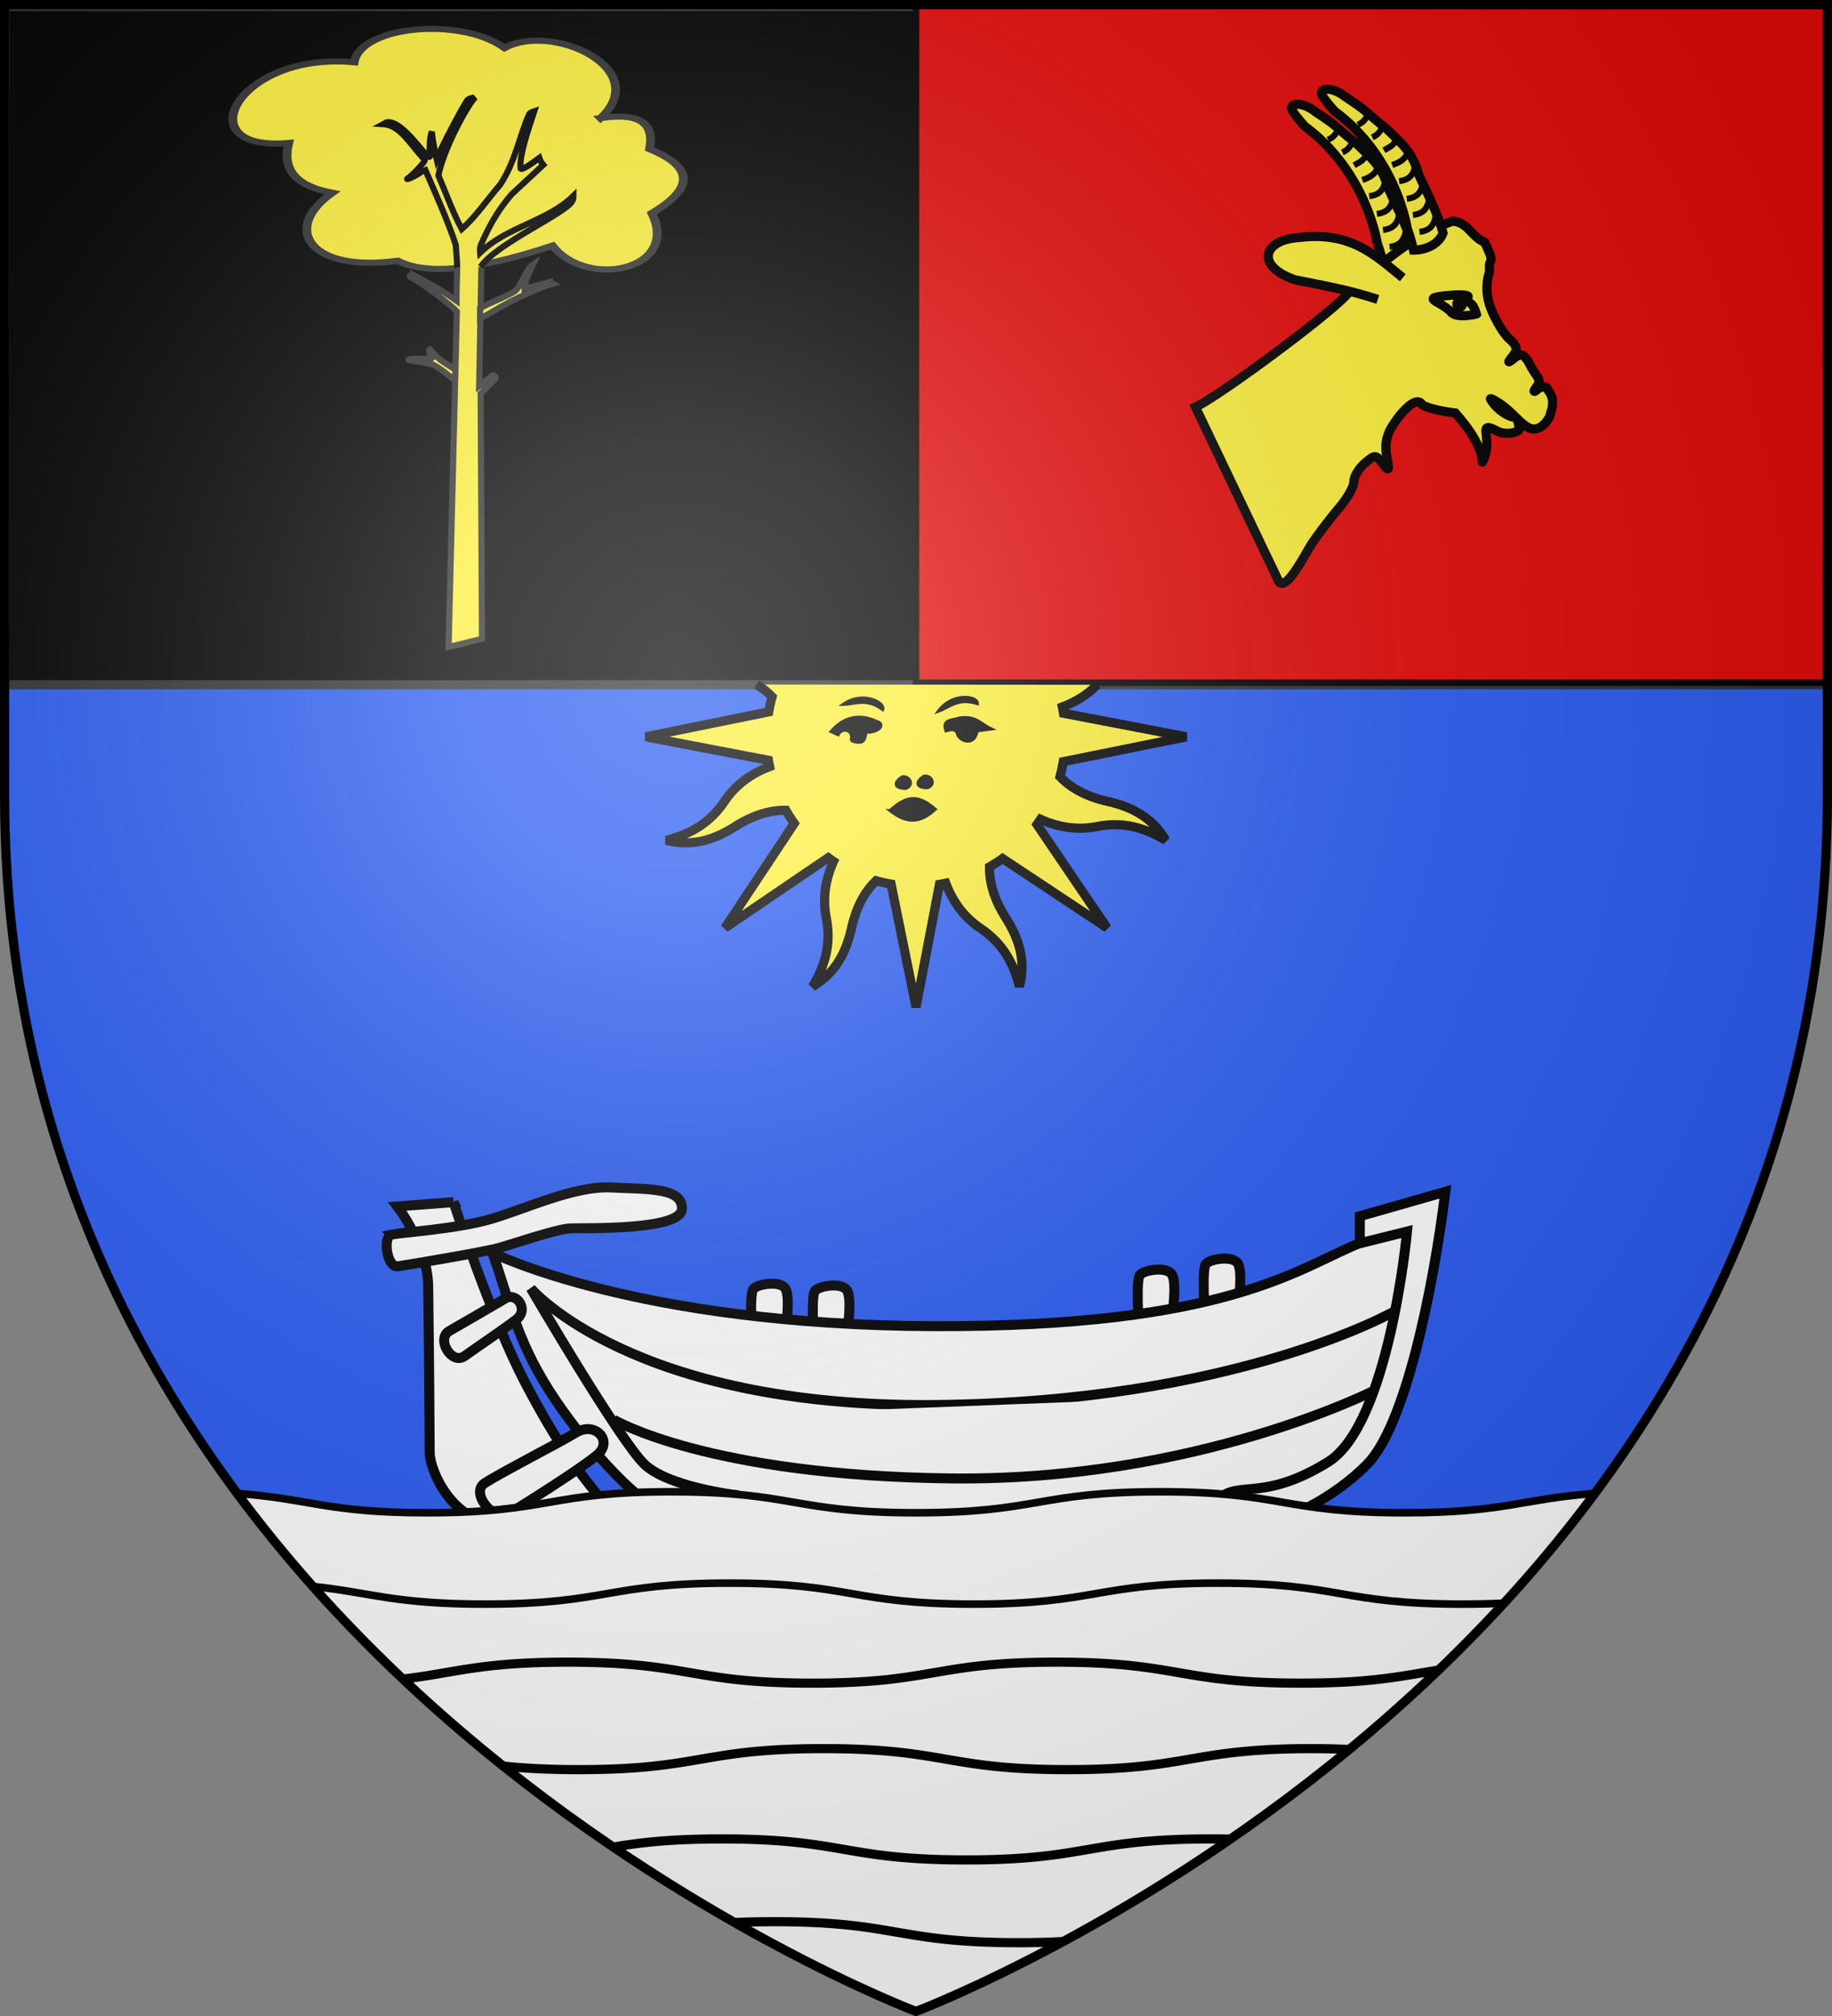
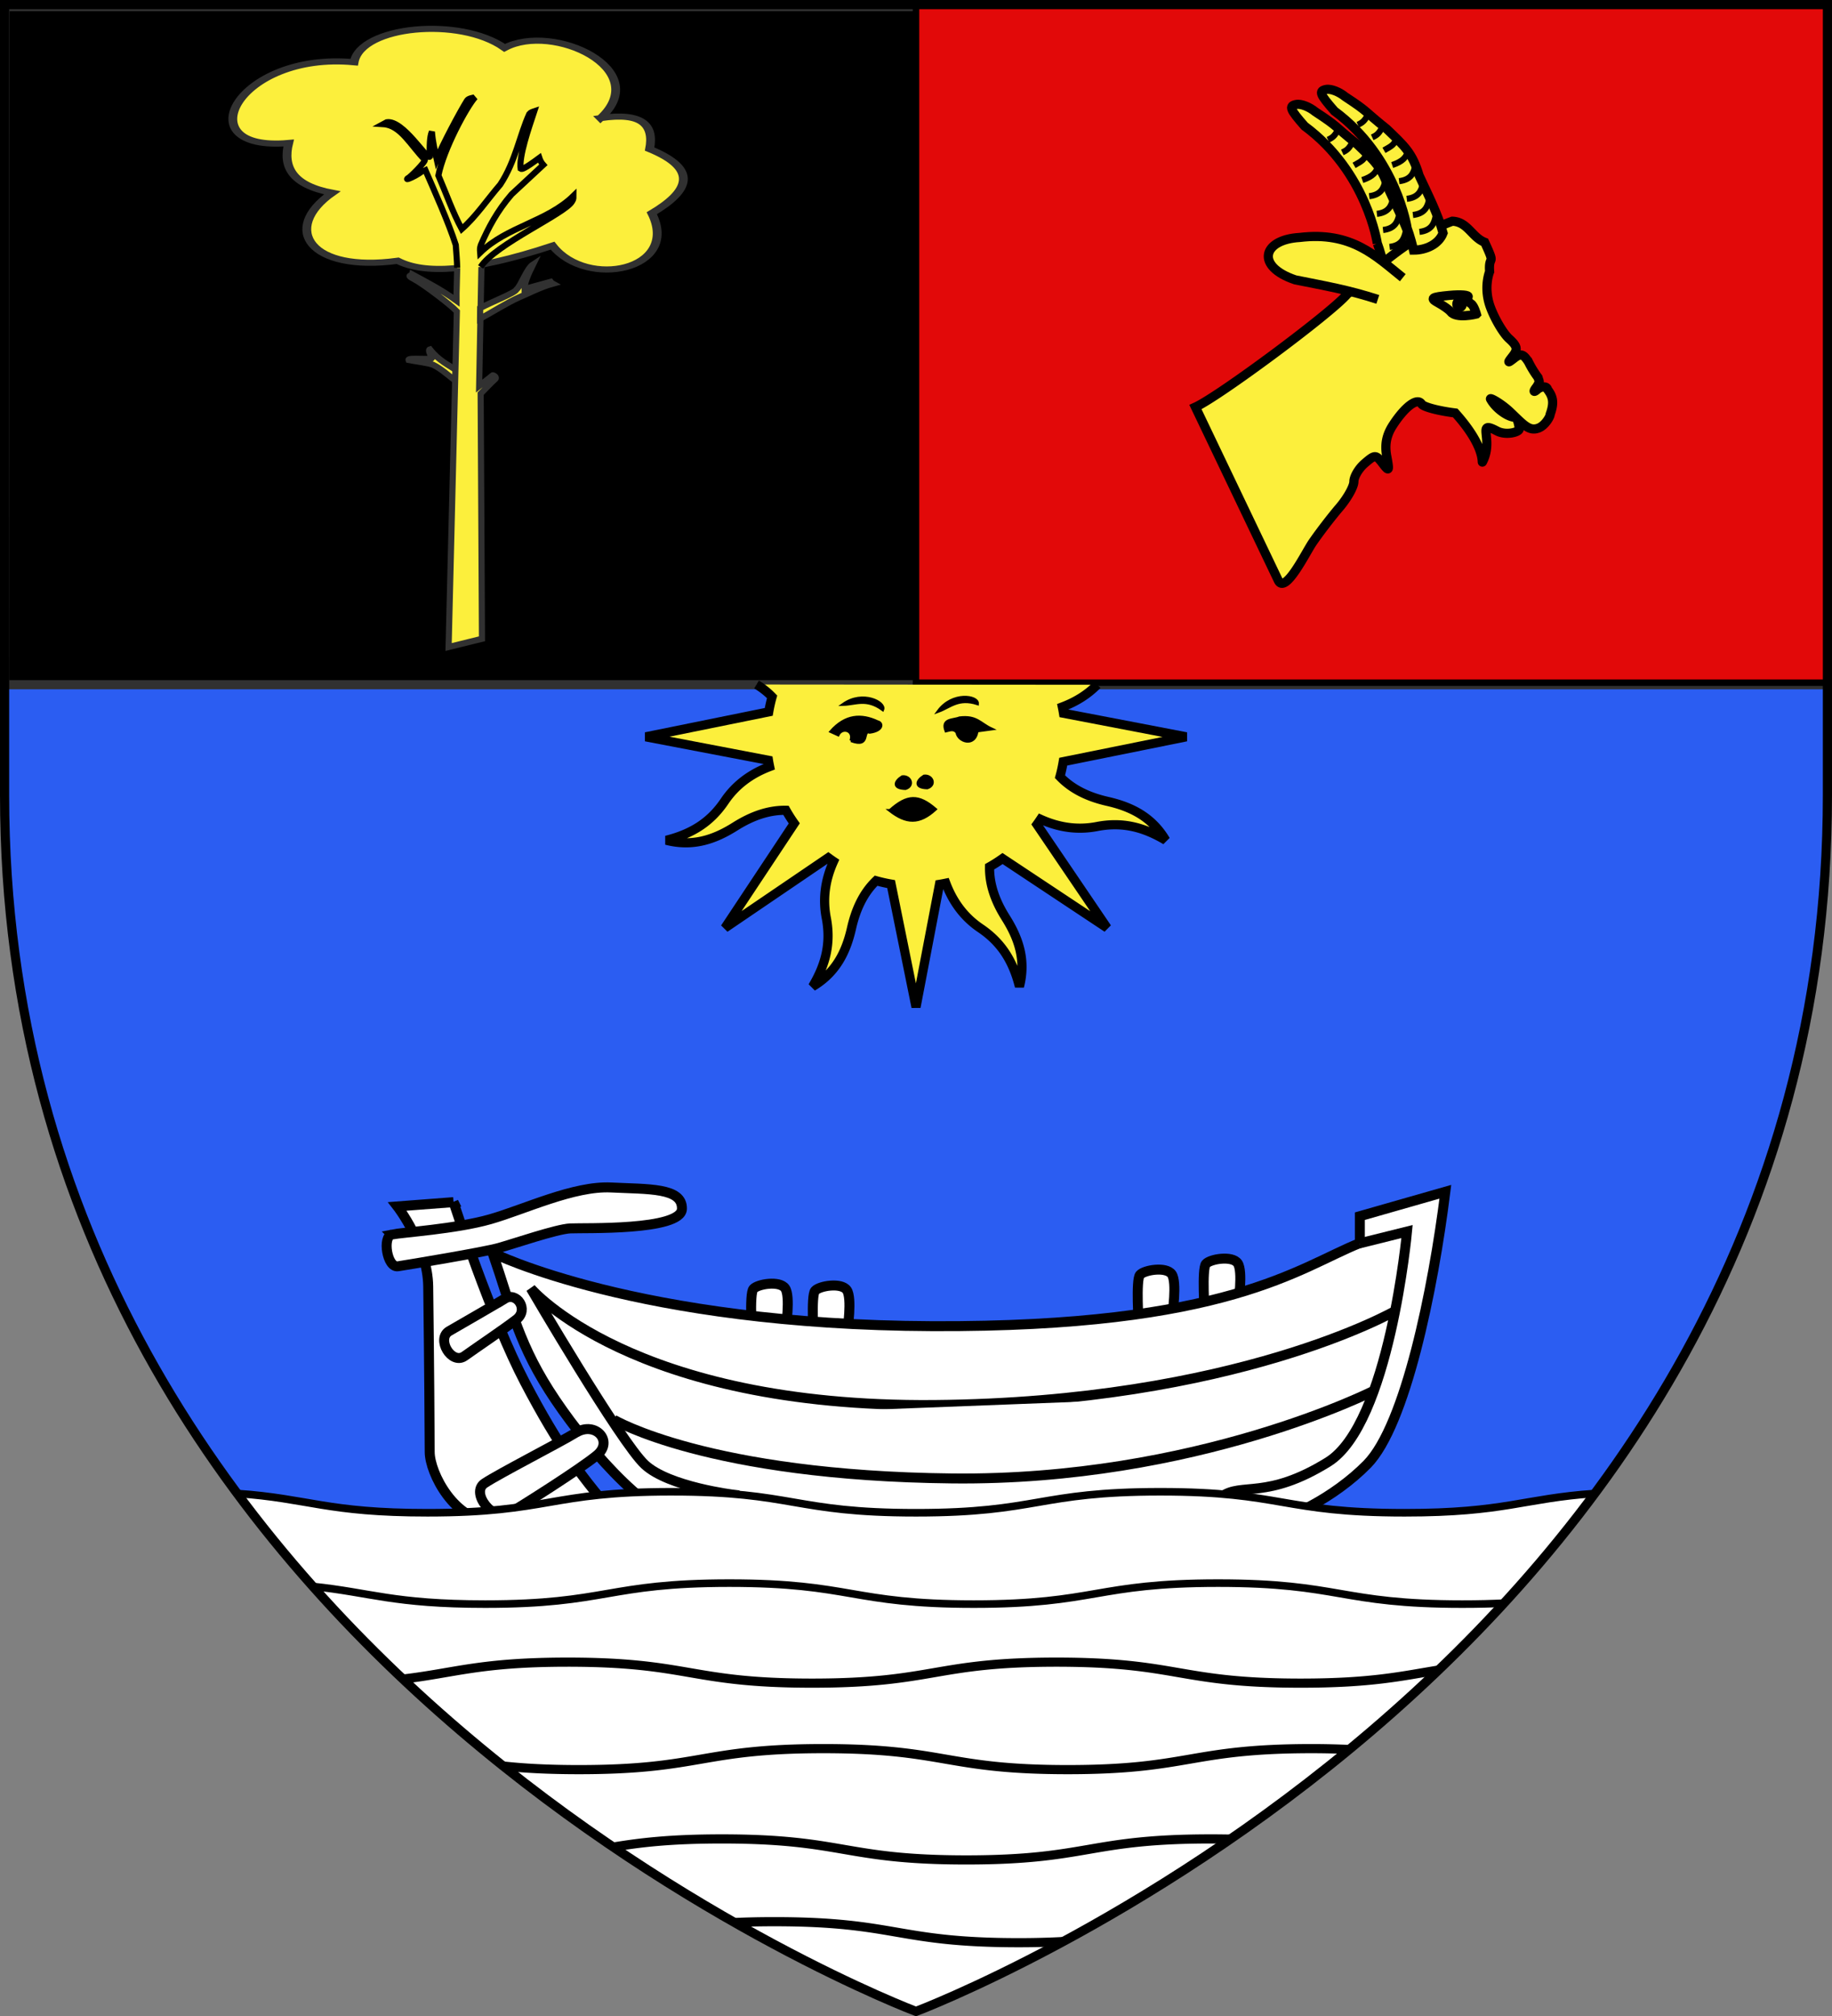
<svg xmlns="http://www.w3.org/2000/svg" xmlns:xlink="http://www.w3.org/1999/xlink" width="600" height="660" style="display:inline" version="1.0">
  <rect width="100%" height="100%" fill="#808080" stroke="none" />
  <defs>
    <radialGradient xlink:href="#a" id="b" cx="221.445" cy="226.331" r="300" fx="221.445" fy="226.331" gradientTransform="matrix(1.353 0 0 1.349 -77.63 -85.747)" gradientUnits="userSpaceOnUse" />
    <linearGradient id="a">
      <stop offset="0" style="stop-color:white;stop-opacity:.314" />
      <stop offset=".19" style="stop-color:white;stop-opacity:.251" />
      <stop offset=".6" style="stop-color:#6b6b6b;stop-opacity:.125" />
      <stop offset="1" style="stop-color:black;stop-opacity:.125" />
    </linearGradient>
  </defs>
  <g style="display:inline">
    <path d="M300 658.5s298.5-112.436 298.5-398.182V1.5H1.5v258.818C1.5 546.064 300 658.5 300 658.5z" style="fill:#2b5df2;fill-opacity:1;fill-rule:evenodd;stroke:none" />
    <path d="m1.64 2.164-.14 222h597v-222H1.64z" style="fill:#000;fill-opacity:1;fill-rule:evenodd;stroke:#313131;stroke-width:3;stroke-linecap:butt;stroke-linejoin:miter;stroke-miterlimit:4;stroke-opacity:1;stroke-dasharray:none;display:inline" />
    <path d="M300 1.5v222h298.5V1.5l-298.43-.434H300V1.5z" style="fill:#e20909;fill-opacity:1;fill-rule:evenodd;stroke:#000;stroke-width:2.127;stroke-linecap:butt;stroke-linejoin:miter;stroke-miterlimit:4;stroke-opacity:1;stroke-dasharray:none;display:inline" />
  </g>
  <g style="display:inline">
    <path d="M375.401 432.687s1.143-7.573-.143-9.43c-1.285-1.857-6.429-1-7.429.143s-.286 11.573-.286 11.573l7.858-2.286zM359.971 435.258s1.143-7.572-.143-9.43c-1.286-1.856-6.43-1-7.43.144-1 1.143-.285 11.572-.285 11.572l7.858-2.286zM283.963 438.973s1.143-7.572-.143-9.43c-1.286-1.857-6.43-1-7.43.143s-.285 11.573-.285 11.573l7.858-2.286zM269.533 438.545s1.143-7.573-.143-9.43c-1.286-1.857-6.43-1-7.43.143s-.285 11.572-.285 11.572l7.858-2.285z" style="fill:#fff;fill-opacity:1;fill-rule:evenodd;stroke:#000;stroke-width:2.33;stroke-linecap:butt;stroke-linejoin:miter;stroke-miterlimit:4;stroke-opacity:1;stroke-dasharray:none" transform="matrix(1.4 0 0 1.4 -120 -179)" />
    <path d="M423.835 406.541c-2.857 22.86-9.335 54.603-18.288 63.721-7.715 7.858-19.142 13.43-23.86 13.43h-134.3c-8.572.429-23.095-15.674-31.717-28.431-8.578-12.692-10.167-21.11-14.716-34.433 0 0 33.605 16.86 102.868 17.145 69.12.285 85.724-13.716 100.011-19.43v-6.287l20.002-5.715zM191.81 408.97l-13.144 1s7.1 9.14 7.223 18.71c.21 16.173.349 35.759.349 38.725 0 4.864 5.804 16.43 15.144 16.43h29.575c-9.13-10.433-14.43-17.464-22.431-32.718-7.97-15.195-16.716-42.147-16.716-42.147z" style="fill:#fff;fill-opacity:1;fill-rule:evenodd;stroke:#000;stroke-width:2.33;stroke-linecap:butt;stroke-linejoin:miter;stroke-miterlimit:4;stroke-opacity:1;stroke-dasharray:none" transform="matrix(1.4 0 0 1.4 -120 -179)" />
    <path d="M177.38 416.542c2.387-.493 15.001-1.286 23.002-3.572s19.574-7.858 28.289-7.43c8.715.43 16.716 0 16.573 5.001-.143 5.144-22.913 4.41-26.145 4.572-3.222.163-13.105 3.561-16.717 4.572-3.571 1-20.862 3.872-23.574 4.286-2.571.393-3.678-6.965-1.428-7.429zM220.527 462.833c4.493-2.682 8.751 2.048 4.858 5.286-3.822 3.18-17.43 11.787-20.717 13.716-3.392 1.991-9.044-4.864-5.572-7.144 3.536-2.321 17.002-9.215 21.431-11.858zM203.811 431.544c2.784-1.707 5.697 2.568 2.715 4.857-3.072 2.358-9.037 6.358-12.144 8.573-3.014 2.147-6.708-4.035-3.572-5.858 3.072-1.786 10.322-5.93 13.001-7.572z" style="fill:#fff;fill-opacity:1;fill-rule:evenodd;stroke:#000;stroke-width:2.33;stroke-linecap:butt;stroke-linejoin:miter;stroke-miterlimit:4;stroke-opacity:1;stroke-dasharray:none" transform="matrix(1.4 0 0 1.4 -120 -179)" />
    <path d="M412.144 434.384s-37.178 21.418-107.896 22.024c-70.719.606-94.359-27.277-94.359-27.277s21.014 35.965 26.671 41.219c5.658 5.253 21.014 7.072 21.014 7.072 0 9.439 108.3 4.588 113.957.404 4.549-3.364 10.507.808 24.853-8.082 14.345-8.89 18.488-53.898 18.488-53.898l-11.164 2.778" style="fill:#fff;fill-opacity:1;stroke:#000;stroke-width:2.33;stroke-linecap:butt;stroke-linejoin:miter;stroke-miterlimit:4;stroke-opacity:1;stroke-dasharray:none" transform="matrix(1.4 0 0 1.4 -120 -179)" />
    <path d="M407.295 452.973s-41.623 21.216-98.804 20.61c-57.181-.607-79.205-13.74-79.205-13.74" style="fill:#fff;fill-opacity:1;stroke:#000;stroke-width:2.33;stroke-linecap:butt;stroke-linejoin:miter;stroke-miterlimit:4;stroke-opacity:1;stroke-dasharray:none" transform="matrix(1.4 0 0 1.4 -120 -179)" />
    <path d="M314.98 651.063v.093c-3.342 1.528-2.902 1.232-5.344 2.281 1.71-.745 3.257-1.428 5.343-2.375z" style="fill:#fff;fill-opacity:1;stroke:#000;stroke-width:3;stroke-linecap:butt;stroke-linejoin:miter;stroke-miterlimit:4;stroke-opacity:1" />
    <path d="M219.969 488.375c-40.01 0-39.991 6.875-80 6.875-33.013 0-38.797-4.678-62.281-6.313C166.125 608.076 300 658.5 300 658.5s133.874-50.425 222.313-169.563c-23.485 1.635-29.27 6.313-62.282 6.313-40.009 0-39.99-6.875-80-6.875-40.009 0-40.022 6.875-80.031 6.875-40.009 0-40.022-6.875-80.031-6.875z" style="fill:#fff;fill-opacity:1;stroke:#000;stroke-width:2.485;stroke-linecap:butt;stroke-linejoin:miter;stroke-miterlimit:4;stroke-opacity:1;stroke-dasharray:none" />
    <path d="M492.594 524.844c-4.016.2-8.472.312-13.656.312-40.01 0-39.992-6.875-80-6.875-40.01 0-40.023 6.875-80.032 6.875-40.009 0-40.022-6.875-80.031-6.875-40.009 0-39.991 6.875-80 6.875-30.06 0-37.578-3.853-56.406-5.781" style="fill:#fff;fill-opacity:1;stroke:#000;stroke-width:2.485;stroke-linecap:butt;stroke-linejoin:miter;stroke-miterlimit:4;stroke-opacity:1;stroke-dasharray:none;display:inline" />
    <path d="M348.219 635.625c-4.233.23-8.966.375-14.531.375-40.01 0-40.023-6.875-80.032-6.875-4.926 0-9.232.099-13.094.281M441.875 572.75a276.114 276.114 0 0 0-12.156-.281c-40.01 0-40.023 6.875-80.031 6.875-40.01 0-40.023-6.875-80.032-6.875-40.009 0-39.99 6.875-80 6.875-10.633 0-18.421-.475-24.906-1.188M471.094 546.75c-11.991 1.947-21.763 4.281-45.094 4.281-40.009 0-39.991-6.875-80-6.875s-40.022 6.875-80.031 6.875c-40.01 0-40.023-6.875-80.031-6.875-28.713 0-36.867 3.532-53.938 5.532M402.969 602.094a307.634 307.634 0 0 0-6.469-.063c-40.009 0-40.022 6.875-80.031 6.875-40.01 0-40.023-6.875-80.031-6.875-17.063 0-26.851 1.222-35.563 2.657" style="fill:none;stroke:#000;stroke-width:3;stroke-linecap:butt;stroke-linejoin:miter;stroke-miterlimit:4;stroke-opacity:1;stroke-dasharray:none;display:inline" />
    <g style="fill:#fcef3c;fill-opacity:1;stroke:#313131;stroke-width:.957;stroke-opacity:1">
      <path d="M272.857 330.22c-34.88-45.92 30.927-90.757 62.857-66.43 29.38-29.861 94.2-20.734 98.572 13.572 76.09-10.418 111.33 85.07 42.857 76.429 3.895 22.424-2.079 39.913-28.572 47.143 34.012 34.242 14.298 75.513-42.857 64.285-17.29 12.627-48.003 11.125-101.428-14.285-22.553 41.196-83.835 22.97-65-30.715-24.613-21.074-30.93-41.539 1.428-60.714-3.104-22.716 4.824-35.09 32.143-29.286z" style="fill:#fcef3c;fill-opacity:1;stroke:#313131;stroke-width:5.787;stroke-linecap:butt;stroke-linejoin:miter;stroke-miterlimit:4;stroke-opacity:1;stroke-dasharray:none" transform="matrix(-.5 0 0 .346 333.113 -75.595)" />
    </g>
    <g style="fill:#fcef3c;fill-opacity:1;stroke:#313131;stroke-width:.957;stroke-opacity:1;display:inline">
      <g style="fill:#fcef3c;fill-opacity:1;stroke:#313131;stroke-width:1.914;stroke-miterlimit:4;stroke-opacity:1;stroke-dasharray:none">
        <path d="m395.678 585.298.302 10.223c7.534-5.388 13.936-11.907 22.602-16.163 5.393-1.985 15.489-3.03 23.233-4.545 1.071-2.593-24.404.351-21.97-2.02 1.422-3.376 3.838-7.565 1.767-8.082-8.967 11.34-17.46 14.387-25.934 20.587z" style="fill:#fcef3c;fill-opacity:1;fill-rule:evenodd;stroke:#313131;stroke-width:5.787;stroke-linecap:butt;stroke-linejoin:miter;stroke-miterlimit:4;stroke-opacity:1;stroke-dasharray:none" transform="matrix(-.346 0 0 .346 286.673 -81.03)" />
        <path d="m372.778 483.104 2.225 116.416-12.844-10.219c-.157-.42-4.373 1.713-2.53 3.375 2.958 2.67 10.212 10.102 13.937 13.969l-1.25 231.969 31.594 7.781-7.813-317.531c5.919-6.375 31.543-25.824 40.313-30.469 8.127-4.304 2.732-2.68 2.156-4.719-14.048 7.58-28.078 14.827-42.125 25 .095-7.027-.634-23.93-.673-30.961" style="fill:#fcef3c;fill-opacity:1;fill-rule:evenodd;stroke:#313131;stroke-width:5.787;stroke-linecap:butt;stroke-linejoin:miter;stroke-miterlimit:4;stroke-opacity:1;stroke-dasharray:none" transform="matrix(-.346 0 0 .346 286.673 -81.03)" />
        <path d="M395.788 487.564c.074-5.897.921-15.743 1.34-21.638 6.727-21.08 20.05-50.806 29.813-73.187-1.92 3.518 19.12 13.416 15.906 10.344-1.835-.335-17.366-15.863-16.438-17.72 13.358-13.475 22.693-32.674 39.313-33.718l-3.25-1.75c-15.46-2.455-37.974 35.66-40.781 32.531.285-9.924.106-18.83-1.969-23.562-.858 10.287-2.793 17.898-4.563 25.906-5.637-14.05-22.445-45.49-28.75-55.5-1.429-2.27-6.61-2.497-7.687-3.187 8.396 9.357 30.06 49.48 34.844 74.125-7.332 16.953-13.595 34.963-22.125 50.718-13.556-11.928-24.295-28.077-36.438-42.125-14.365-21.612-18.423-46.982-27.5-66.781-1.222-1.484-2.976-1.932-4.656-2.5 5.243 15.861 14.56 42.586 12.875 54.281-1.072.74-3.485.328-17.688-10.187-.788 2.433-2.009 4.636-3.75 6.594l30 27.875c13.72 15.952 21.809 31.206 29.07 47.843.927 2.989.954 3.757.677 7.348-25.328-24.721-63.304-29.306-88.309-53.754-.004 3.607.478 3.642 1.313 5.219 5.96 11.266 72.974 40.758 86.53 62.046" style="fill:#fcef3c;fill-opacity:1;fill-rule:evenodd;stroke:#000;stroke-width:5.787;stroke-linecap:butt;stroke-linejoin:miter;stroke-miterlimit:4;stroke-opacity:1;stroke-dasharray:none" transform="matrix(-.346 0 0 .346 286.673 -81.03)" />
        <path d="m374.135 535.795-.126-10.101c-11.214-6.024-33.168-14.297-34.471-17.678-4.093-3.519-9.429-19.656-15.532-23.612 4.842 9.749 8.268 18.177 8.082 23.233l-24.875-6.818c-.447.59-.801 1.178-1.894 1.768 11.87 3.281 21.65 8.654 32.324 13.132 11.17 5.036 24.327 13.382 36.492 20.076z" style="fill:#fcef3c;fill-opacity:1;fill-rule:evenodd;stroke:#313131;stroke-width:5.787;stroke-linecap:butt;stroke-linejoin:miter;stroke-miterlimit:4;stroke-opacity:1;stroke-dasharray:none" transform="matrix(-.346 0 0 .346 286.673 -81.03)" />
      </g>
    </g>
    <g style="display:inline">
      <g style="fill:#fcef3c;fill-opacity:1;display:inline">
        <path d="M285.41 182.206s-1.239 3.03-2.448 8.396c-4.763.006-9.773-2.24-11.442-6.614 2.03-7.48 5.91-14.967 9.288-22.297 2.606-8.717 5.548-11.274 12.497-17.945 9.383-7.51 6.842-6.431 16.105-12.509 2.215-1.819 5.45-3.19 7.388-2.817 2.978.573 2.477 1.87-3.233 8.374-24.17 17.807-28.155 45.412-28.155 45.412z" style="fill:#fcef3c;fill-opacity:1;stroke:#000;stroke-width:3.545;stroke-miterlimit:4;stroke-opacity:1;stroke-dasharray:none" transform="matrix(-.846 0 0 .846 692.541 -74.445)" />
        <path d="M274.42 177.593c.587 2.879 1.739 5.419 6.244 5.947" style="fill:#fcef3c;fill-opacity:1;stroke:#000;stroke-width:2.364;stroke-linecap:butt;stroke-linejoin:miter;stroke-miterlimit:4;stroke-opacity:1;stroke-dasharray:none" transform="matrix(-.846 0 0 .846 692.541 -74.445)" />
        <path d="M276.947 171.051c.588 2.879 1.74 5.419 6.244 5.947M279.325 164.807c.589 2.878 1.74 5.419 6.245 5.947M282.299 157.968c.588 2.878 1.74 5.418 6.244 5.947M284.975 151.723c.588 2.879 2.16 4.578 6.245 5.947M289.559 146.878c.588 2.879 1.826 3.389 4.844 5.107M294.788 142.505c1.429 2.879 2.283 3.599 4.163 4.46M300.338 137.621c1.43 2.878 2.283 3.598 4.163 4.46" style="fill:#fcef3c;fill-opacity:1;stroke:#000;stroke-width:2.364;stroke-linecap:butt;stroke-linejoin:miter;stroke-miterlimit:4;stroke-opacity:1;stroke-dasharray:none;display:inline" transform="matrix(-.846 0 0 .846 692.541 -74.445)" />
      </g>
      <path d="m176.808 323.295 30.258-63.297c-8.696-3.933-49.62-34.343-55.392-41.162-12.293-11.12-23.251-21.094-38.509-26.752-5.634.23-7.13 5.876-11.83 7.7-4.276 9.274-1.311 4.07-1.803 10.737 0 0 2.389 5.736-.276 12.96-1.665 4.512-4.786 9.677-6.822 11.52-3.05 2.76-3.288 3.883-1.349 6.369 2.015 2.583 1.934 2.691-.557.753-2.357-1.834-3.352-1.557-5.236 1.46a36.947 36.947 0 0 1-3.455 5.616c-.505 1.84-.773 1.188.428 3.305 1.687 2.109 1.031 2.222-.366.89-1.363-.96-3.284-1.16-3.56.2-1.82 2.438-2.563 4.546-.953 8.999 0 .96 1.912 4.167 4.25 5.066 3.423 1.317 5.436-1.18 10.358-5.866 3.36-3.198 7.616-5.467 7.208-4.718-1.96 3.6-6.528 6.65-8.952 6.65-.843 0-1.532 3.254-1.532 4.32 0 1.065 4.747 2.466 8.123.687 7.81-4.135 1.12 2.773 5.123 10.959 1.025 2.096-2.301-3.697 10.14-17.538 6.112-.748 11.642-2.216 12.289-3.263 1.526-2.47 6.018.83 10.497 7.711 2.354 3.616 3.044 7.092 2.252 11.332-1.03 5.513-.883 5.778 1.486 2.683 2.528-3.3 2.782-3.302 6.577-.052 2.172 1.859 3.948 4.861 3.948 6.672 0 1.81 2.391 6.083 5.314 9.495 2.923 3.412 7.347 9.179 9.83 12.814 2.485 3.636 9.969 19.068 12.511 13.75z" style="fill:#fcef3c;fill-opacity:1;stroke:#000;stroke-width:3.348;stroke-miterlimit:4;stroke-opacity:1;stroke-dasharray:none" transform="matrix(-.896 0 0 .896 577.051 -99.692)" />
      <g style="fill:#fcef3c;fill-opacity:1">
        <path d="M261.571 221.022s.915-3.26 2.033-3.95c1.118-.692 1.644-1.886 1.168-2.655-.475-.77 2.805-1.05 7.289-.622 6.958.664 7.593 1.084 4.332 2.866-2.102 1.149-4.272 2.695-4.822 3.435-2.152 2.897-10 .926-10 .926z" style="fill:#fcef3c;fill-opacity:1;stroke:#000;stroke-width:3.545;stroke-miterlimit:4;stroke-opacity:1;stroke-dasharray:none" transform="matrix(-.846 0 0 .846 704.821 -84.167)" />
        <path d="M44.04 102.546a1.051 1.262 0 1 1 .002 0" style="fill:#fcef3c;fill-opacity:1;stroke:#000;stroke-width:3.545;stroke-linecap:round;stroke-linejoin:miter;stroke-miterlimit:4;stroke-opacity:1;stroke-dasharray:none" transform="matrix(-.846 0 0 .846 515.283 13.89)" />
      </g>
      <g style="fill:#fcef3c;fill-opacity:1">
        <path d="M285.41 182.206s-1.239 3.03-2.448 8.396c-4.763.006-9.773-2.24-11.442-6.614 2.03-7.48 5.91-14.967 9.288-22.297 2.606-8.717 5.548-11.274 12.497-17.945 9.383-7.51 6.842-6.431 16.105-12.509 2.215-1.819 5.45-3.19 7.388-2.817 2.978.573 2.477 1.87-3.233 8.374-24.17 17.807-28.155 45.412-28.155 45.412z" style="fill:#fcef3c;fill-opacity:1;stroke:#000;stroke-width:3.545;stroke-miterlimit:4;stroke-opacity:1;stroke-dasharray:none" transform="matrix(-.846 0 0 .846 702.33 -79.363)" />
        <path d="M274.42 177.593c.587 2.879 1.739 5.419 6.244 5.947" style="fill:#fcef3c;fill-opacity:1;stroke:#000;stroke-width:2.364;stroke-linecap:butt;stroke-linejoin:miter;stroke-miterlimit:4;stroke-opacity:1;stroke-dasharray:none" transform="matrix(-.846 0 0 .846 702.33 -79.363)" />
        <path d="M276.947 171.051c.588 2.879 1.74 5.419 6.244 5.947M279.325 164.807c.589 2.878 1.74 5.419 6.245 5.947M282.299 157.968c.588 2.878 1.74 5.418 6.244 5.947M284.975 151.723c.588 2.879 2.16 4.578 6.245 5.947M289.559 146.878c.588 2.879 1.826 3.389 4.844 5.107M294.788 142.505c1.429 2.879 2.283 3.599 4.163 4.46M300.338 137.621c1.43 2.878 2.283 3.598 4.163 4.46" style="fill:#fcef3c;fill-opacity:1;stroke:#000;stroke-width:2.364;stroke-linecap:butt;stroke-linejoin:miter;stroke-miterlimit:4;stroke-opacity:1;stroke-dasharray:none;display:inline" transform="matrix(-.846 0 0 .846 702.33 -79.363)" />
      </g>
      <path d="M131.276 212.725c9.88-7.893 18.662-17.004 37.725-14.693 13.594.783 16.19 10.573 1.588 15.487-10.973 2.204-19.511 3.665-30.18 7.148" style="fill:#fcef3c;fill-opacity:1;stroke:#000;stroke-width:3.348;stroke-linecap:butt;stroke-linejoin:miter;stroke-miterlimit:4;stroke-opacity:1;stroke-dasharray:none" transform="matrix(-.896 0 0 .896 577.051 -99.692)" />
    </g>
    <path d="M247.772 224.098a24.726 24.726 0 0 1 5.101 4.039 48.987 48.987 0 0 0-1.105 4.917L211.5 241.22l40.177 7.684c.11.69.244 1.38.385 2.07-6.683 2.529-11.435 6.431-14.759 11.35-4.698 6.952-10.83 10.679-19.072 12.765 8.662 2.215 15.781-.255 22.5-4.489 5.196-3.273 10.733-5.424 16.682-5.321a48.486 48.486 0 0 0 2.719 4.28l-22.712 34.239 33.85-23.008c.566.409 1.138.83 1.72 1.213-2.935 6.515-3.505 12.659-2.378 18.486 1.594 8.237-.143 15.202-4.496 22.505 7.691-4.559 11.005-11.36 12.763-19.105 1.362-6 3.752-11.424 8.047-15.563 1.622.451 3.252.821 4.918 1.105l8.166 40.268 7.683-40.177c.691-.11 1.38-.244 2.07-.385 2.528 6.685 6.433 11.436 11.35 14.759 6.952 4.698 10.68 10.83 12.765 19.072 2.215-8.662-.255-15.781-4.488-22.5-3.28-5.206-5.407-10.726-5.293-16.694a48.483 48.483 0 0 0 4.25-2.707l34.24 22.712-22.98-33.862c.405-.559.806-1.134 1.186-1.708 6.516 2.944 12.655 3.506 18.485 2.378 8.238-1.594 15.203.144 22.505 4.496-4.559-7.691-11.348-10.976-19.093-12.734-5.993-1.36-11.411-3.797-15.546-8.088.45-1.616.794-3.247 1.076-4.906l40.28-8.137-40.19-7.712c-.11-.691-.243-1.38-.384-2.07 4.707-1.778 8.451-4.238 11.416-7.254" style="color:#000;fill:#fcef3c;fill-opacity:1;fill-rule:nonzero;stroke:#000;stroke-width:3;stroke-linecap:butt;stroke-linejoin:miter;stroke-miterlimit:4;stroke-opacity:1;stroke-dasharray:none;stroke-dashoffset:0;marker:none;visibility:visible;display:inline;overflow:visible" />
    <path d="M291.47 265.36c5.354 4.134 9.532 4.445 14.854-.43-5.504-4.72-9.115-4.723-14.853.43zM278.714 242.451c1.149-3.466-2.916-4.57-4.233-1.905l-2.329-1.059c4.768-5.386 9.91-5.675 15.241-3.175 1.782.412 1.707 2.831-2.54 3.387-2.762-.893.362 5.194-6.139 2.752zM276.174 230.597c4.06-.102 7.6-2.202 12.913 1.693.944-2.24-6.489-6.228-12.913-1.693zM307.327 232.834c3.82-1.382 6.512-4.494 12.785-2.48.187-2.425-8.126-3.855-12.785 2.48zM313.43 239.7c-1.2-1.346-2.399-.684-3.598-.424-1.511-3.976 2.332-3.364 4.445-4.234 5.574-.681 6.703 1.903 10.373 3.599l-4.658.635c-.769 5.459-6.324 3.291-6.562.423zM302.635 254.094c2.617-.332 3.952 2.87 1.058 3.81-4.238-.107-3.49-2.294-1.058-3.81zM295.502 254.317c2.617-.332 3.953 2.871 1.059 3.81-4.238-.106-3.49-2.294-1.059-3.81z" style="fill:#000;fill-opacity:1;fill-rule:evenodd;stroke:#000;stroke-width:1px;stroke-linecap:butt;stroke-linejoin:miter;stroke-opacity:1" />
  </g>
-   <path d="M300 658.5s298.5-112.32 298.5-397.772V2.176H1.5v258.552C1.5 546.18 300 658.5 300 658.5z" style="fill:url(#b)#000;fill-opacity:1;fill-rule:evenodd;stroke:none" />
  <path d="M300 658.5S1.5 546.064 1.5 260.318V1.5h597v258.818C598.5 546.064 300 658.5 300 658.5z" style="fill:none;stroke:#000;stroke-width:3;stroke-linecap:butt;stroke-linejoin:miter;stroke-miterlimit:4;stroke-opacity:1;stroke-dasharray:none" />
</svg>